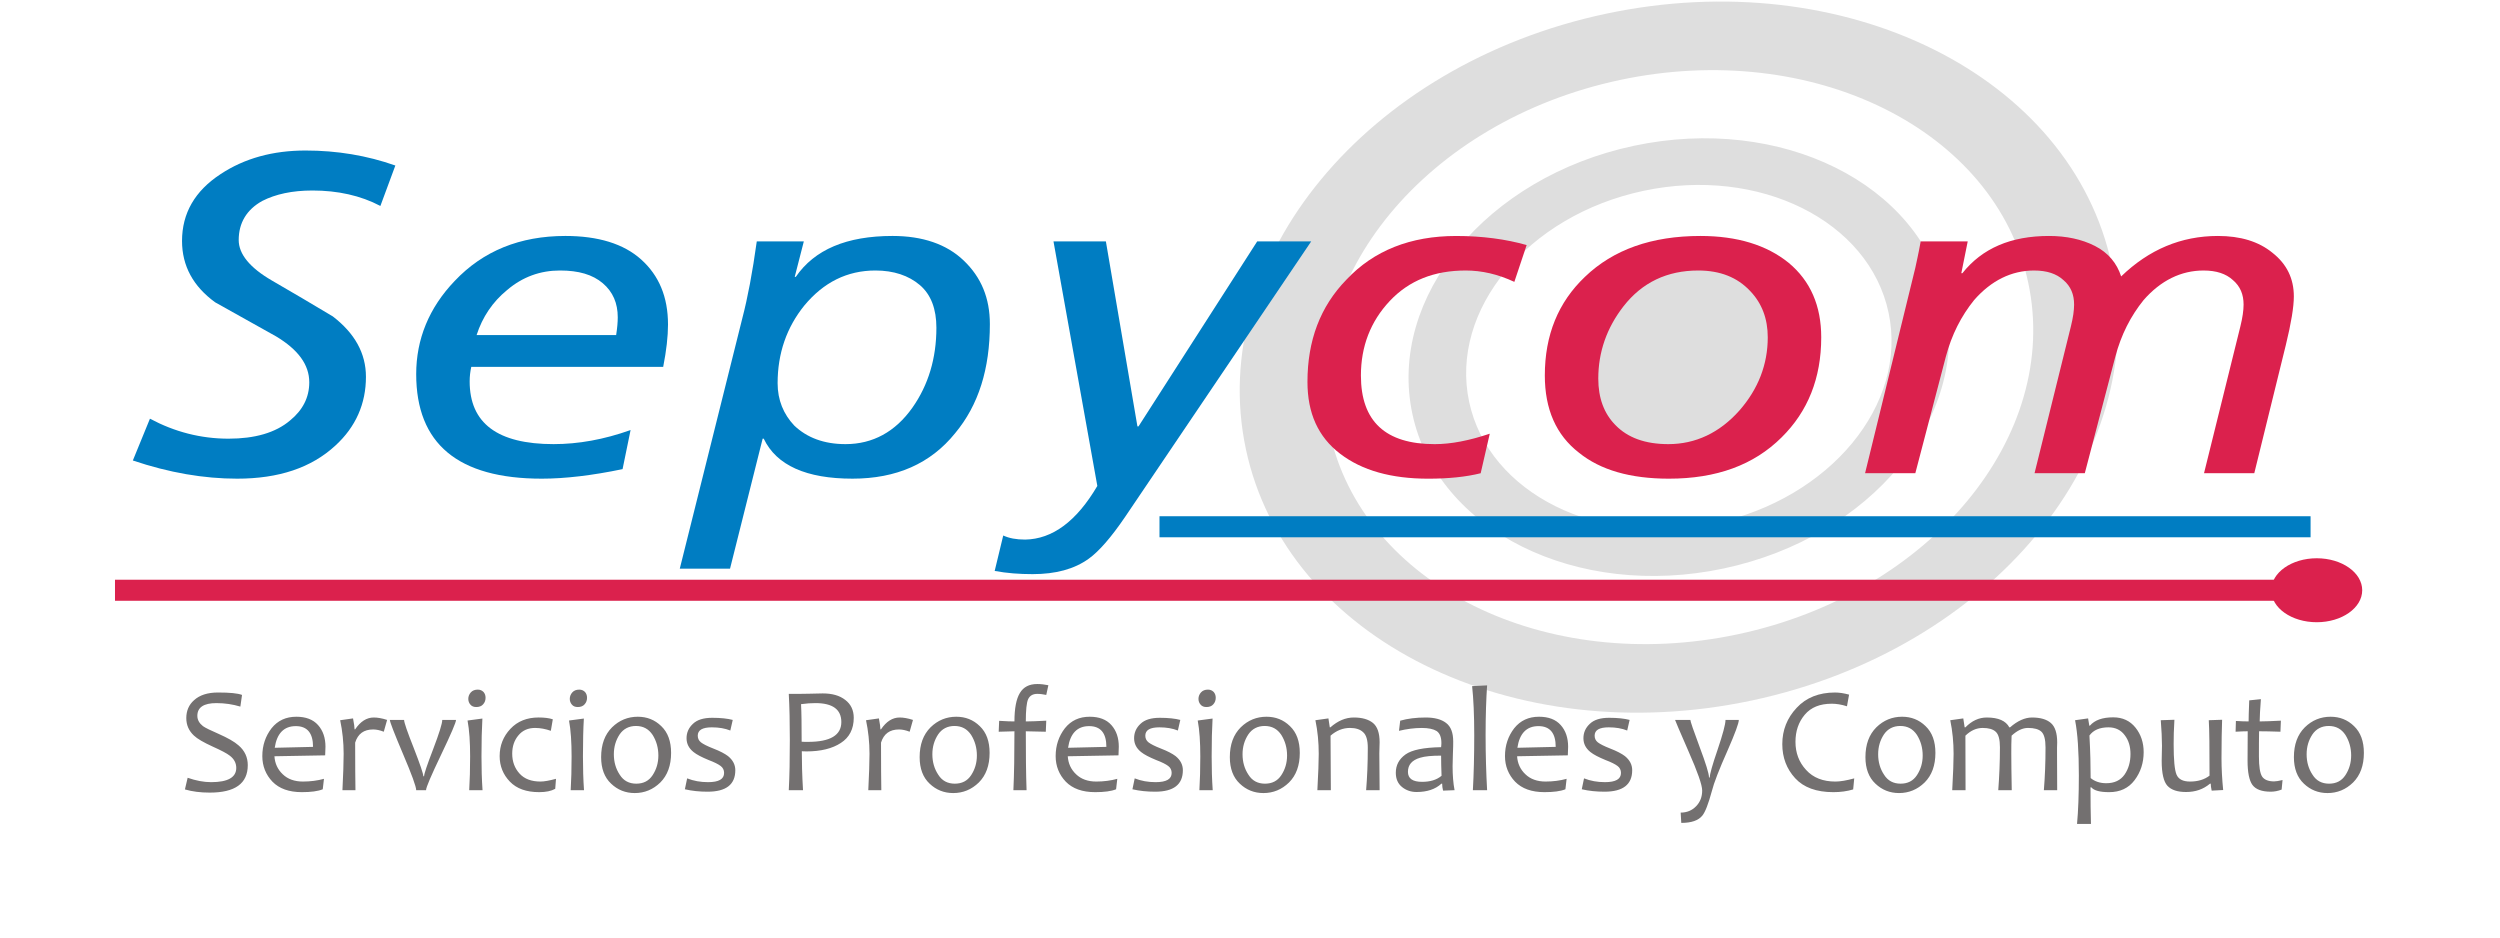
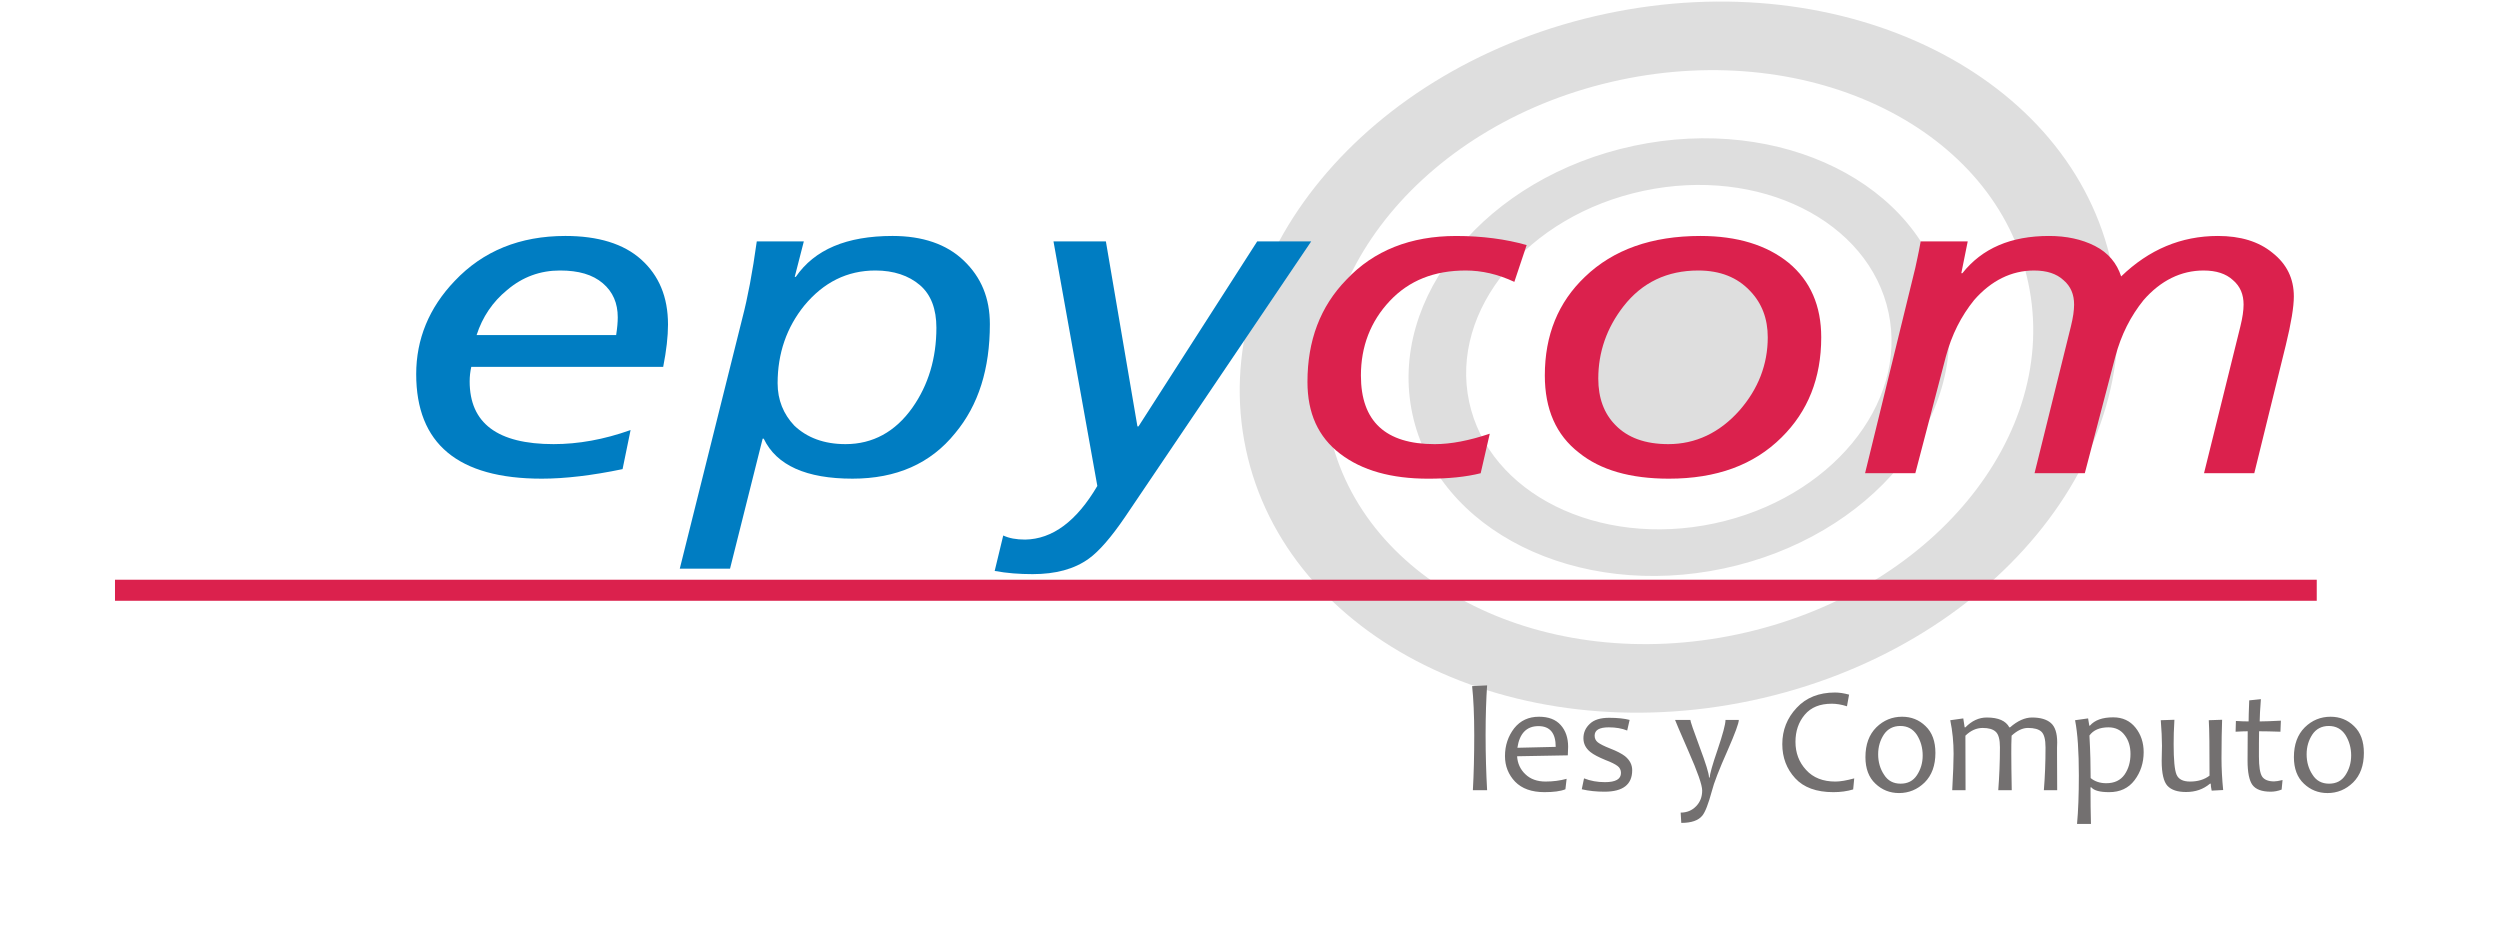
<svg xmlns="http://www.w3.org/2000/svg" width="400" height="150">
  <g>
    <title>background</title>
    <rect fill="none" id="canvas_background" height="152" width="402" y="-1" x="-1" />
  </g>
  <g>
    <title>Layer 1</title>
    <path id="svg_1" d="m265.123,40.732c11.426,-2.428 22.247,2.95 24.173,12.01c1.928,9.067 -5.772,18.376 -17.197,20.805c-11.423,2.428 -22.245,-2.945 -24.172,-12.011c-1.926,-9.06 5.774,-18.375 17.196,-20.804m-2.168,-10.197c18.529,-3.938 36.089,4.782 39.214,19.481c3.122,14.691 -9.373,29.797 -27.901,33.736c-18.523,3.937 -36.086,-4.781 -39.208,-19.471c-3.124,-14.7 9.373,-29.808 27.895,-33.746zm-1.532,-7.208c23.548,-5.005 45.858,6.072 49.828,24.747c3.971,18.683 -11.905,37.876 -35.453,42.881c-23.546,5.005 -45.853,-6.072 -49.824,-24.754c-3.971,-18.676 11.904,-37.869 35.449,-42.874zm-2.237,-10.529c30.88,-6.564 60.132,7.975 65.335,32.456c5.205,24.488 -15.603,49.668 -46.483,56.232c-30.875,6.563 -60.132,-7.977 -65.337,-32.464c-5.204,-24.481 15.61,-49.662 46.485,-56.224zm-2.252,-10.596c38.253,-8.131 74.502,9.875 80.95,40.213s-19.342,61.534 -57.595,69.665c-38.251,8.13 -74.5,-9.879 -80.949,-40.217c-6.448,-30.337 19.343,-61.531 57.594,-69.661z" fill="#DEDEDE" clip-rule="evenodd" fill-rule="evenodd" />
-     <path id="svg_2" d="m39.643,122.431c0,2.932 -2.036,4.386 -6.082,4.386c-1.502,0 -2.811,-0.17 -3.974,-0.509l0.436,-1.866c1.309,0.46 2.569,0.703 3.756,0.703c2.69,0 4.022,-0.775 4.022,-2.278c0,-0.775 -0.339,-1.43 -1.042,-1.963c-0.46,-0.363 -1.381,-0.848 -2.738,-1.454c-1.429,-0.654 -2.447,-1.236 -3.004,-1.769c-0.8,-0.751 -1.211,-1.672 -1.211,-2.787c0,-1.163 0.412,-2.132 1.236,-2.859c0.896,-0.824 2.181,-1.235 3.828,-1.235c1.89,0 3.174,0.121 3.853,0.388l-0.267,1.866c-1.211,-0.364 -2.472,-0.558 -3.829,-0.558c-2.035,0 -3.053,0.679 -3.053,2.036c0,0.654 0.315,1.187 0.896,1.647c0.364,0.267 1.212,0.679 2.496,1.236c1.478,0.654 2.544,1.26 3.198,1.842c0.994,0.847 1.479,1.913 1.479,3.174zm12.431,-2.957c0,0.339 -0.024,0.8 -0.048,1.381l-8.117,0.146c0.073,1.139 0.509,2.108 1.333,2.883c0.8,0.775 1.89,1.163 3.223,1.163c1.188,0 2.326,-0.146 3.368,-0.436l-0.194,1.672c-0.775,0.315 -1.89,0.46 -3.344,0.46c-2.06,0 -3.61,-0.558 -4.701,-1.672c-1.066,-1.115 -1.624,-2.496 -1.624,-4.095c0,-1.72 0.509,-3.198 1.478,-4.458c0.993,-1.236 2.302,-1.841 3.974,-1.841c1.502,0 2.666,0.436 3.465,1.333c0.799,0.896 1.187,2.059 1.187,3.464zm-1.987,0.025c0,-2.205 -0.921,-3.32 -2.762,-3.32c-1.89,0 -3.029,1.163 -3.368,3.465l6.13,-0.145zm11.85,-4.313l-0.533,1.89c-0.606,-0.242 -1.187,-0.363 -1.696,-0.363c-1.502,0 -2.447,0.703 -2.883,2.108c0,3.635 0.024,6.155 0.048,7.609l-2.083,0c0.121,-2.496 0.193,-4.435 0.193,-5.815c0,-1.866 -0.193,-3.659 -0.557,-5.379l2.06,-0.291c0.17,0.873 0.243,1.454 0.243,1.745l0.097,0c0.848,-1.26 1.842,-1.89 2.98,-1.89c0.58,-0.002 1.307,0.119 2.131,0.386zm11.026,0c0,0.388 -0.8,2.253 -2.399,5.597c-1.6,3.344 -2.399,5.209 -2.399,5.646l-1.575,0c0,-0.558 -0.703,-2.496 -2.108,-5.792c-1.405,-3.319 -2.108,-5.137 -2.108,-5.452l2.278,0c0,0.388 0.509,1.89 1.551,4.507c1.018,2.617 1.527,4.119 1.527,4.507l0.121,0c0,-0.363 0.484,-1.817 1.454,-4.337c0.969,-2.544 1.454,-4.095 1.454,-4.676l2.204,0zm4.241,11.243l-2.132,0c0.097,-1.575 0.146,-3.393 0.146,-5.404c0,-2.278 -0.121,-4.192 -0.412,-5.743l2.375,-0.315c-0.097,1.648 -0.145,3.659 -0.145,6.058c-0.001,1.89 0.047,3.683 0.168,5.404zm0.485,-14.782c0,0.388 -0.122,0.751 -0.388,1.042c-0.243,0.291 -0.63,0.437 -1.091,0.437c-0.412,0 -0.727,-0.122 -0.945,-0.388c-0.218,-0.243 -0.339,-0.558 -0.339,-0.921c0,-0.388 0.146,-0.751 0.412,-1.042c0.267,-0.291 0.63,-0.436 1.115,-0.436c0.388,0 0.678,0.145 0.92,0.388c0.219,0.266 0.316,0.557 0.316,0.92zm11.268,12.964l-0.121,1.599c-0.654,0.363 -1.502,0.533 -2.568,0.533c-2.06,0 -3.61,-0.558 -4.701,-1.696c-1.066,-1.115 -1.624,-2.472 -1.624,-4.071c0,-1.696 0.582,-3.15 1.72,-4.361c1.139,-1.212 2.641,-1.817 4.507,-1.817c0.945,0 1.696,0.097 2.278,0.291l-0.315,1.842c-0.824,-0.291 -1.672,-0.46 -2.52,-0.46c-1.115,0 -2.011,0.388 -2.666,1.187c-0.654,0.775 -0.993,1.745 -0.993,2.932c0,1.26 0.388,2.326 1.187,3.198c0.775,0.848 1.89,1.26 3.344,1.26c0.581,-0.001 1.406,-0.146 2.472,-0.437zm4.483,1.818l-2.132,0c0.097,-1.575 0.145,-3.393 0.145,-5.404c0,-2.278 -0.121,-4.192 -0.412,-5.743l2.375,-0.315c-0.097,1.648 -0.146,3.659 -0.146,6.058c0.001,1.89 0.049,3.683 0.17,5.404zm0.485,-14.782c0,0.388 -0.121,0.751 -0.388,1.042c-0.242,0.291 -0.63,0.437 -1.09,0.437c-0.412,0 -0.727,-0.122 -0.945,-0.388c-0.218,-0.243 -0.339,-0.558 -0.339,-0.921c0,-0.388 0.146,-0.751 0.412,-1.042c0.267,-0.291 0.63,-0.436 1.115,-0.436c0.388,0 0.679,0.145 0.921,0.388c0.217,0.266 0.314,0.557 0.314,0.92zm13.449,8.821c0,2.011 -0.582,3.586 -1.72,4.725c-1.163,1.139 -2.544,1.696 -4.095,1.696c-1.478,0 -2.738,-0.509 -3.78,-1.502c-1.066,-0.994 -1.599,-2.423 -1.599,-4.241c0,-2.035 0.582,-3.61 1.745,-4.773c1.163,-1.139 2.544,-1.696 4.119,-1.696c1.454,0 2.714,0.484 3.756,1.502c1.065,1.017 1.574,2.447 1.574,4.289zm-2.036,0.412c0,-1.236 -0.315,-2.326 -0.92,-3.296c-0.63,-0.945 -1.502,-1.429 -2.666,-1.429c-1.115,0 -2.011,0.46 -2.617,1.357c-0.605,0.92 -0.92,1.962 -0.92,3.174c0,1.236 0.315,2.326 0.945,3.271c0.606,0.969 1.502,1.43 2.641,1.43c1.139,0 2.011,-0.437 2.617,-1.357c0.605,-0.921 0.92,-1.963 0.92,-3.15zm12.311,2.35c0,2.302 -1.479,3.441 -4.435,3.441c-1.284,0 -2.496,-0.121 -3.635,-0.388l0.364,-1.745c1.042,0.412 2.132,0.606 3.344,0.606c1.72,0 2.568,-0.485 2.568,-1.479c0,-0.46 -0.194,-0.848 -0.557,-1.114c-0.388,-0.291 -1.018,-0.606 -1.914,-0.945c-1.115,-0.46 -1.915,-0.872 -2.423,-1.284c-0.751,-0.605 -1.115,-1.333 -1.115,-2.205c0,-0.896 0.339,-1.672 1.018,-2.302c0.678,-0.654 1.696,-0.969 3.102,-0.969c1.357,0 2.447,0.121 3.271,0.339l-0.388,1.696c-0.848,-0.339 -1.817,-0.509 -2.956,-0.509c-1.502,0 -2.253,0.436 -2.253,1.333c0,0.436 0.169,0.799 0.509,1.066c0.339,0.267 0.993,0.606 1.987,0.994c1.066,0.412 1.841,0.824 2.351,1.211c0.774,0.63 1.162,1.382 1.162,2.254zm18.95,-8.384c0,1.793 -0.703,3.15 -2.06,4.022c-1.357,0.896 -3.199,1.357 -5.5,1.357c-0.291,0 -0.533,-0.024 -0.751,-0.024c0,1.72 0.048,3.78 0.194,6.228l-2.278,0c0.121,-2.254 0.169,-4.943 0.169,-8.093c0,-2.714 -0.048,-5.161 -0.169,-7.318l1.696,0c0.169,0 0.703,0 1.551,-0.024c0.848,-0.024 1.575,-0.048 2.181,-0.048c1.526,0 2.714,0.339 3.61,1.042c0.896,0.678 1.357,1.647 1.357,2.858zm-1.987,0.678c0,-2.011 -1.381,-3.029 -4.144,-3.029c-0.679,0 -1.454,0.048 -2.302,0.17c0.072,1.284 0.097,3.295 0.097,6.009c0.267,0.024 0.606,0.024 1.018,0.024c3.562,0.001 5.331,-1.065 5.331,-3.174zm11.462,-0.338l-0.533,1.89c-0.606,-0.242 -1.188,-0.363 -1.696,-0.363c-1.502,0 -2.447,0.703 -2.883,2.108c0,3.635 0.024,6.155 0.048,7.609l-2.084,0c0.121,-2.496 0.194,-4.435 0.194,-5.815c0,-1.866 -0.194,-3.659 -0.557,-5.379l2.06,-0.291c0.169,0.873 0.242,1.454 0.242,1.745l0.097,0c0.848,-1.26 1.841,-1.89 2.98,-1.89c0.581,-0.002 1.308,0.119 2.132,0.386zm12.261,5.282c0,2.011 -0.582,3.586 -1.72,4.725c-1.163,1.139 -2.544,1.696 -4.095,1.696c-1.478,0 -2.738,-0.509 -3.78,-1.502c-1.066,-0.994 -1.599,-2.423 -1.599,-4.241c0,-2.035 0.582,-3.61 1.745,-4.773c1.163,-1.139 2.544,-1.696 4.119,-1.696c1.454,0 2.714,0.484 3.756,1.502c1.066,1.017 1.574,2.447 1.574,4.289zm-2.035,0.412c0,-1.236 -0.315,-2.326 -0.92,-3.296c-0.63,-0.945 -1.502,-1.429 -2.666,-1.429c-1.115,0 -2.011,0.46 -2.617,1.357c-0.605,0.92 -0.92,1.962 -0.92,3.174c0,1.236 0.315,2.326 0.945,3.271c0.606,0.969 1.502,1.43 2.641,1.43c1.139,0 2.011,-0.437 2.617,-1.357c0.605,-0.921 0.92,-1.963 0.92,-3.15zm11.438,-11.243l-0.339,1.551c-0.484,-0.097 -0.945,-0.17 -1.43,-0.17c-0.727,0 -1.211,0.291 -1.478,0.873c-0.242,0.557 -0.363,1.745 -0.363,3.538c0.775,0 1.866,-0.048 3.271,-0.121l-0.073,1.769c-1.599,-0.048 -2.665,-0.072 -3.198,-0.072c0,3.586 0.024,6.736 0.121,9.426l-2.108,0c0.121,-2.617 0.169,-5.767 0.169,-9.426c-0.484,0 -1.333,0.024 -2.52,0.072l0.073,-1.745c1.09,0.073 1.914,0.097 2.447,0.097c0,-2.084 0.291,-3.61 0.873,-4.556c0.582,-0.969 1.502,-1.43 2.786,-1.43c0.558,-0.001 1.163,0.072 1.769,0.194zm11.268,9.837c0,0.339 -0.024,0.8 -0.048,1.381l-8.117,0.146c0.073,1.139 0.509,2.108 1.333,2.883c0.8,0.775 1.89,1.163 3.223,1.163c1.188,0 2.326,-0.146 3.368,-0.436l-0.194,1.672c-0.775,0.315 -1.89,0.46 -3.344,0.46c-2.06,0 -3.61,-0.558 -4.701,-1.672c-1.066,-1.115 -1.624,-2.496 -1.624,-4.095c0,-1.72 0.509,-3.198 1.478,-4.458c0.994,-1.236 2.302,-1.841 3.974,-1.841c1.502,0 2.666,0.436 3.465,1.333c0.8,0.896 1.187,2.059 1.187,3.464zm-1.986,0.025c0,-2.205 -0.921,-3.32 -2.762,-3.32c-1.89,0 -3.029,1.163 -3.368,3.465l6.13,-0.145zm12.237,3.731c0,2.302 -1.478,3.441 -4.434,3.441c-1.285,0 -2.496,-0.121 -3.635,-0.388l0.363,-1.745c1.042,0.412 2.132,0.606 3.344,0.606c1.721,0 2.569,-0.485 2.569,-1.479c0,-0.46 -0.194,-0.848 -0.558,-1.114c-0.388,-0.291 -1.018,-0.606 -1.914,-0.945c-1.115,-0.46 -1.915,-0.872 -2.423,-1.284c-0.751,-0.605 -1.114,-1.333 -1.114,-2.205c0,-0.896 0.339,-1.672 1.018,-2.302c0.678,-0.654 1.696,-0.969 3.102,-0.969c1.357,0 2.447,0.121 3.271,0.339l-0.388,1.696c-0.848,-0.339 -1.817,-0.509 -2.956,-0.509c-1.502,0 -2.253,0.436 -2.253,1.333c0,0.436 0.169,0.799 0.509,1.066s0.994,0.606 1.987,0.994c1.066,0.412 1.842,0.824 2.351,1.211c0.774,0.63 1.161,1.382 1.161,2.254zm4.775,3.199l-2.132,0c0.097,-1.575 0.146,-3.393 0.146,-5.404c0,-2.278 -0.121,-4.192 -0.412,-5.743l2.375,-0.315c-0.097,1.648 -0.145,3.659 -0.145,6.058c-0.002,1.89 0.047,3.683 0.168,5.404zm0.485,-14.782c0,0.388 -0.122,0.751 -0.388,1.042c-0.243,0.291 -0.63,0.437 -1.091,0.437c-0.412,0 -0.727,-0.122 -0.945,-0.388c-0.218,-0.243 -0.339,-0.558 -0.339,-0.921c0,-0.388 0.146,-0.751 0.412,-1.042c0.267,-0.291 0.63,-0.436 1.115,-0.436c0.388,0 0.678,0.145 0.92,0.388c0.218,0.266 0.316,0.557 0.316,0.92zm13.448,8.821c0,2.011 -0.581,3.586 -1.72,4.725c-1.163,1.139 -2.544,1.696 -4.095,1.696c-1.478,0 -2.738,-0.509 -3.78,-1.502c-1.066,-0.994 -1.599,-2.423 -1.599,-4.241c0,-2.035 0.582,-3.61 1.745,-4.773c1.163,-1.139 2.544,-1.696 4.119,-1.696c1.454,0 2.714,0.484 3.756,1.502c1.065,1.017 1.574,2.447 1.574,4.289zm-2.035,0.412c0,-1.236 -0.315,-2.326 -0.921,-3.296c-0.63,-0.945 -1.502,-1.429 -2.665,-1.429c-1.115,0 -2.011,0.46 -2.617,1.357c-0.606,0.92 -0.921,1.962 -0.921,3.174c0,1.236 0.315,2.326 0.945,3.271c0.605,0.969 1.502,1.43 2.641,1.43c1.139,0 2.011,-0.437 2.617,-1.357c0.606,-0.921 0.921,-1.963 0.921,-3.15zm14.806,5.549l-2.157,0c0.17,-2.084 0.267,-4.337 0.267,-6.785c0,-1.212 -0.242,-2.06 -0.751,-2.496c-0.484,-0.46 -1.188,-0.678 -2.108,-0.678c-1.114,0 -2.156,0.412 -3.102,1.236c0,2.689 0.024,5.597 0.049,8.723l-2.156,0c0.146,-2.69 0.218,-4.628 0.218,-5.815c0,-1.842 -0.17,-3.635 -0.533,-5.379l2.084,-0.291l0.218,1.43l0.098,0c1.188,-1.042 2.423,-1.575 3.756,-1.575c1.309,0 2.326,0.291 3.053,0.872c0.703,0.582 1.066,1.599 1.066,3.102c0,0.146 0,0.436 -0.024,0.873c-0.024,0.436 -0.024,0.751 -0.024,0.896c-0.002,1.307 0.022,3.27 0.046,5.887zm11.995,0l-1.841,0.072c-0.098,-0.388 -0.146,-0.751 -0.146,-1.114l-0.121,0c-0.97,0.896 -2.303,1.333 -3.975,1.333c-0.896,0 -1.672,-0.267 -2.326,-0.799c-0.654,-0.533 -0.993,-1.285 -0.993,-2.278c0,-1.211 0.509,-2.181 1.551,-2.932c1.018,-0.727 2.908,-1.115 5.694,-1.163c0.024,-0.194 0.049,-0.412 0.049,-0.654c0,-0.969 -0.267,-1.599 -0.775,-1.938c-0.509,-0.315 -1.309,-0.484 -2.351,-0.484c-1.236,0 -2.447,0.169 -3.659,0.46l0.194,-1.624c1.187,-0.339 2.544,-0.509 4.095,-0.509c1.405,0 2.496,0.291 3.247,0.872c0.775,0.582 1.139,1.575 1.139,2.956c0,0.364 0,1.042 -0.049,2.011c-0.023,0.994 -0.048,1.624 -0.048,1.963c0.001,1.429 0.098,2.713 0.315,3.828zm-2.084,-2.303c-0.048,-1.187 -0.072,-2.278 -0.072,-3.223c-1.479,0 -2.593,0.097 -3.368,0.339c-1.309,0.388 -1.938,1.139 -1.938,2.253c0,1.066 0.751,1.599 2.254,1.599c1.307,0.002 2.349,-0.313 3.124,-0.968z" fill="#737070" />
    <path id="svg_3" d="m237.937,126.429l-2.277,0c0.146,-2.617 0.218,-5.549 0.218,-8.82c0,-3.198 -0.121,-5.791 -0.339,-7.827l2.398,-0.121c-0.146,2.157 -0.242,4.798 -0.242,7.948c-0.001,3.222 0.096,6.178 0.242,8.82zm12.963,-6.955c0,0.339 -0.023,0.8 -0.048,1.381l-8.117,0.146c0.072,1.139 0.509,2.108 1.332,2.883c0.8,0.775 1.891,1.163 3.223,1.163c1.188,0 2.326,-0.146 3.368,-0.436l-0.193,1.672c-0.775,0.315 -1.891,0.46 -3.344,0.46c-2.06,0 -3.61,-0.558 -4.701,-1.672c-1.066,-1.115 -1.623,-2.496 -1.623,-4.095c0,-1.72 0.509,-3.198 1.478,-4.458c0.993,-1.236 2.302,-1.841 3.974,-1.841c1.503,0 2.666,0.436 3.466,1.333c0.798,0.896 1.185,2.059 1.185,3.464zm-1.986,0.025c0,-2.205 -0.921,-3.32 -2.763,-3.32c-1.89,0 -3.028,1.163 -3.368,3.465l6.131,-0.145zm12.237,3.731c0,2.302 -1.478,3.441 -4.434,3.441c-1.285,0 -2.496,-0.121 -3.635,-0.388l0.363,-1.745c1.042,0.412 2.132,0.606 3.344,0.606c1.721,0 2.568,-0.485 2.568,-1.479c0,-0.46 -0.193,-0.848 -0.558,-1.114c-0.388,-0.291 -1.018,-0.606 -1.914,-0.945c-1.114,-0.46 -1.914,-0.872 -2.423,-1.284c-0.751,-0.605 -1.114,-1.333 -1.114,-2.205c0,-0.896 0.339,-1.672 1.018,-2.302c0.678,-0.654 1.696,-0.969 3.102,-0.969c1.356,0 2.447,0.121 3.271,0.339l-0.388,1.696c-0.848,-0.339 -1.817,-0.509 -2.956,-0.509c-1.502,0 -2.253,0.436 -2.253,1.333c0,0.436 0.169,0.799 0.509,1.066c0.339,0.267 0.993,0.606 1.986,0.994c1.066,0.412 1.842,0.824 2.351,1.211c0.776,0.63 1.163,1.382 1.163,2.254zm17.061,-8.044c0,0.509 -0.582,2.108 -1.77,4.822c-1.381,3.102 -2.229,5.282 -2.544,6.566c-0.558,2.06 -1.066,3.368 -1.526,3.926c-0.63,0.775 -1.745,1.163 -3.368,1.163l-0.097,-1.648c0.993,0 1.817,-0.339 2.471,-1.018c0.654,-0.679 0.97,-1.502 0.97,-2.52c0,-0.873 -0.727,-2.956 -2.181,-6.251c-1.43,-3.295 -2.156,-4.968 -2.156,-5.04l2.447,0c0,0.218 0.484,1.647 1.478,4.313c0.993,2.641 1.503,4.289 1.503,4.895l0.121,0c0,-0.509 0.411,-1.987 1.26,-4.458c0.823,-2.447 1.26,-4.046 1.26,-4.749l2.132,0l0,-0.001zm18.465,9.353l-0.17,1.769c-0.969,0.291 -2.011,0.436 -3.174,0.436c-2.714,0 -4.749,-0.751 -6.106,-2.229c-1.356,-1.478 -2.06,-3.295 -2.06,-5.452c0,-2.254 0.775,-4.192 2.302,-5.815c1.503,-1.624 3.563,-2.447 6.131,-2.447c0.702,0 1.453,0.121 2.253,0.339l-0.339,1.866c-0.896,-0.291 -1.721,-0.412 -2.423,-0.412c-1.915,0 -3.344,0.582 -4.338,1.769c-0.993,1.188 -1.478,2.617 -1.478,4.337c0,1.745 0.557,3.247 1.696,4.483c1.139,1.26 2.714,1.866 4.7,1.866c0.776,-0.002 1.77,-0.171 3.006,-0.51zm12.989,-4.071c0,2.011 -0.582,3.586 -1.721,4.725c-1.163,1.139 -2.545,1.696 -4.096,1.696c-1.478,0 -2.737,-0.509 -3.779,-1.502c-1.066,-0.994 -1.6,-2.423 -1.6,-4.241c0,-2.035 0.582,-3.61 1.745,-4.773c1.163,-1.139 2.544,-1.696 4.119,-1.696c1.454,0 2.714,0.484 3.756,1.502c1.066,1.017 1.576,2.447 1.576,4.289zm-2.036,0.412c0,-1.236 -0.314,-2.326 -0.921,-3.296c-0.63,-0.945 -1.502,-1.429 -2.665,-1.429c-1.114,0 -2.011,0.46 -2.617,1.357c-0.605,0.92 -0.921,1.962 -0.921,3.174c0,1.236 0.315,2.326 0.945,3.271c0.605,0.969 1.502,1.43 2.642,1.43c1.139,0 2.011,-0.437 2.616,-1.357c0.606,-0.921 0.921,-1.963 0.921,-3.15zm19.653,-1.309c0,-1.26 -0.219,-2.084 -0.654,-2.496c-0.437,-0.412 -1.163,-0.605 -2.157,-0.605c-0.848,0 -1.72,0.412 -2.616,1.236c-0.049,0.969 -0.049,1.914 -0.049,2.835c0,1.308 0.024,3.271 0.072,5.888l-2.156,0c0.17,-2.254 0.267,-4.531 0.267,-6.857c0,-1.26 -0.218,-2.084 -0.679,-2.496c-0.436,-0.412 -1.139,-0.605 -2.084,-0.605c-0.993,0 -1.914,0.412 -2.762,1.236c0,2.496 0,5.403 0.023,8.723l-2.132,0c0.146,-2.69 0.218,-4.628 0.218,-5.815c0,-1.842 -0.169,-3.61 -0.533,-5.379l2.084,-0.291l0.219,1.43l0.121,0c1.018,-1.042 2.156,-1.575 3.416,-1.575c1.866,0 3.054,0.533 3.61,1.575l0.121,0c1.188,-1.042 2.375,-1.575 3.514,-1.575c1.333,0 2.326,0.291 3.005,0.872s1.018,1.624 1.018,3.102c0,0.146 0,0.436 -0.024,0.873c0,0.436 0,0.751 0,0.896c0,1.308 0,3.271 0.024,5.888l-2.132,0c0.169,-2.062 0.266,-4.364 0.266,-6.86zm15.703,0.776c0,1.696 -0.485,3.198 -1.454,4.482c-0.97,1.284 -2.326,1.915 -4.071,1.915c-1.453,0 -2.398,-0.243 -2.858,-0.775l-0.122,0c0,2.205 0.024,4.144 0.073,5.864l-2.229,0c0.194,-2.084 0.291,-4.677 0.291,-7.778c0,-3.804 -0.194,-6.736 -0.605,-8.82l2.084,-0.291l0.193,1.163l0.097,0c0.775,-0.896 2.012,-1.333 3.731,-1.333c1.503,0 2.69,0.557 3.563,1.647c0.871,1.091 1.307,2.399 1.307,3.926zm-2.108,0.29c0,-1.187 -0.291,-2.181 -0.921,-3.004c-0.605,-0.824 -1.478,-1.26 -2.593,-1.26c-1.405,0 -2.423,0.436 -3.053,1.309c0.146,2.641 0.193,4.919 0.193,6.809c0.654,0.533 1.479,0.824 2.496,0.824c1.309,0 2.277,-0.46 2.932,-1.381c0.631,-0.922 0.946,-2.013 0.946,-3.297zm14.83,5.767l-1.841,0.097c-0.098,-0.46 -0.146,-0.824 -0.146,-1.114l-0.121,0c-1.066,0.896 -2.326,1.333 -3.829,1.333c-1.356,0 -2.35,-0.315 -2.98,-0.994c-0.605,-0.654 -0.92,-1.987 -0.92,-3.974c0,-0.291 0,-0.703 0.023,-1.26c0.024,-0.558 0.024,-0.945 0.024,-1.163c0,-1.139 -0.072,-2.521 -0.193,-4.095l2.181,-0.073c-0.097,1.526 -0.121,2.835 -0.121,3.901c0,2.496 0.146,4.119 0.46,4.87c0.315,0.751 1.042,1.115 2.157,1.115c1.26,0 2.302,-0.315 3.125,-0.945c0,-4.386 -0.023,-7.342 -0.121,-8.869l2.133,-0.073c-0.049,1.478 -0.098,3.538 -0.098,6.155c0,1.673 0.098,3.369 0.267,5.089zm9.5,-1.599l-0.146,1.526c-0.605,0.242 -1.212,0.339 -1.744,0.339c-1.43,0 -2.399,-0.363 -2.933,-1.09c-0.509,-0.703 -0.775,-2.011 -0.775,-3.853c0,-1.211 0,-2.786 0.024,-4.725c-0.437,0 -1.09,0.024 -1.938,0.072l0.049,-1.72c0.751,0.048 1.43,0.073 2.035,0.073c0,-0.485 0.024,-1.599 0.097,-3.368l1.866,-0.194c-0.121,1.648 -0.194,2.835 -0.194,3.562c0.775,0 1.914,-0.048 3.393,-0.121l-0.072,1.769c-1.43,-0.048 -2.569,-0.072 -3.417,-0.072c-0.024,1.187 -0.024,2.52 -0.024,4.022c0,1.624 0.17,2.69 0.509,3.223c0.34,0.509 0.994,0.775 1.914,0.775c0.314,0 0.751,-0.073 1.356,-0.218zm13.013,-4.337c0,2.011 -0.582,3.586 -1.721,4.725c-1.163,1.139 -2.544,1.696 -4.095,1.696c-1.479,0 -2.738,-0.509 -3.78,-1.502c-1.066,-0.994 -1.6,-2.423 -1.6,-4.241c0,-2.035 0.582,-3.61 1.745,-4.773c1.163,-1.139 2.544,-1.696 4.119,-1.696c1.454,0 2.714,0.484 3.756,1.502c1.067,1.017 1.576,2.447 1.576,4.289zm-2.035,0.412c0,-1.236 -0.315,-2.326 -0.921,-3.296c-0.63,-0.945 -1.503,-1.429 -2.666,-1.429c-1.114,0 -2.011,0.46 -2.616,1.357c-0.606,0.92 -0.921,1.962 -0.921,3.174c0,1.236 0.314,2.326 0.944,3.271c0.606,0.969 1.503,1.43 2.642,1.43s2.011,-0.437 2.617,-1.357c0.605,-0.921 0.921,-1.963 0.921,-3.15z" fill="#737070" />
-     <rect id="svg_4" height="3.367" width="184.173" fill="#007DC2" clip-rule="evenodd" fill-rule="evenodd" y="82.598" x="185.519" />
    <rect id="svg_5" height="3.368" width="352.281" fill="#DB214D" clip-rule="evenodd" fill-rule="evenodd" y="92.756" x="18.398" />
-     <path id="svg_6" d="m63.256,26.482l-2.395,6.472c-3.165,-1.673 -6.843,-2.473 -10.864,-2.473c-3.25,0 -5.902,0.582 -8.041,1.673c-2.481,1.382 -3.764,3.491 -3.764,6.254c0,2.255 1.796,4.437 5.304,6.473c3.25,1.891 6.501,3.782 9.751,5.745c3.507,2.691 5.304,5.891 5.304,9.672c0,4.291 -1.625,8 -4.876,10.981c-3.849,3.563 -9.067,5.309 -15.739,5.309c-5.304,0 -10.864,-0.946 -16.681,-2.909l2.737,-6.69c3.935,2.109 8.126,3.2 12.575,3.2c4.191,0 7.527,-0.945 9.837,-2.909c2.053,-1.673 3.08,-3.709 3.08,-6.109c0,-2.836 -1.796,-5.236 -5.303,-7.345c-3.251,-1.818 -6.501,-3.636 -9.752,-5.454c-3.507,-2.545 -5.304,-5.818 -5.304,-9.818c0,-4.436 2.053,-8 6.159,-10.69c3.849,-2.545 8.383,-3.781 13.601,-3.781c5.047,-0.001 9.837,0.799 14.371,2.399z" fill="#007DC2" />
    <path id="svg_7" d="m100.894,68.807l-1.283,6.254c-4.876,1.018 -9.239,1.527 -12.917,1.527c-13.43,0 -20.102,-5.6 -20.102,-16.727c0,-5.6 2.053,-10.618 6.159,-14.908c4.534,-4.8 10.436,-7.2 17.707,-7.2c5.218,0 9.324,1.236 12.147,3.782s4.277,5.963 4.277,10.399c0,1.891 -0.256,4.145 -0.77,6.763l-30.709,0c-0.171,0.8 -0.256,1.527 -0.256,2.327c0,6.69 4.448,10.036 13.43,10.036c3.934,0.001 8.04,-0.726 12.317,-2.253zm-24.636,-15.2l22.326,0c0.171,-1.091 0.257,-2.036 0.257,-2.836c0,-2.254 -0.77,-4.073 -2.395,-5.454c-1.625,-1.382 -3.85,-2.037 -6.843,-2.037c-3.165,0 -5.988,1.018 -8.469,3.127c-2.309,1.892 -3.935,4.292 -4.876,7.2z" fill="#007DC2" />
    <path id="svg_8" d="m108.765,90.987l10.008,-40.07c0.855,-3.272 1.625,-7.345 2.31,-12.291l7.528,0l-1.455,5.672l0.171,0c2.994,-4.363 8.126,-6.545 15.483,-6.545c4.79,0 8.64,1.309 11.377,3.927c2.823,2.69 4.191,6.036 4.191,10.181c0,7.127 -1.796,12.945 -5.56,17.454c-3.935,4.873 -9.41,7.272 -16.424,7.272c-7.356,0 -12.147,-2.109 -14.2,-6.4l-0.171,0l-5.218,20.799l-8.04,0l0,0.001zm15.653,-29.671c0,2.69 0.941,4.945 2.652,6.763c2.053,1.963 4.791,2.981 8.212,2.981c4.363,0 7.956,-1.963 10.693,-5.818c2.566,-3.636 3.849,-7.927 3.849,-12.799c0,-2.981 -0.855,-5.309 -2.652,-6.836c-1.796,-1.527 -4.191,-2.327 -7.1,-2.327c-4.534,0 -8.297,1.891 -11.377,5.6c-2.822,3.491 -4.277,7.637 -4.277,12.436z" fill="#007DC2" />
    <path id="svg_9" d="m159.149,91.351l1.369,-5.672c0.941,0.437 2.053,0.654 3.507,0.654c4.362,-0.073 8.212,-2.909 11.548,-8.581l-7.014,-39.125l8.383,0l5.047,29.599l0.171,0l18.99,-29.599l8.64,0l-29.768,44.07c-2.224,3.273 -4.191,5.527 -5.817,6.691c-2.31,1.672 -5.303,2.473 -8.981,2.473c-2.14,-0.001 -4.108,-0.146 -6.075,-0.51z" fill="#007DC2" />
    <path id="svg_10" d="m244.263,39.208l-1.968,5.891c-2.651,-1.236 -5.218,-1.818 -7.784,-1.818c-5.047,0 -9.067,1.6 -12.146,4.873s-4.619,7.272 -4.619,11.927c0,7.345 3.935,10.981 11.805,10.981c2.651,0 5.56,-0.582 8.811,-1.672l-1.454,6.327c-2.31,0.582 -5.133,0.873 -8.383,0.873c-5.902,0 -10.607,-1.309 -14.114,-4c-3.508,-2.691 -5.218,-6.472 -5.218,-11.49c0,-6.618 2.053,-12.072 6.244,-16.363c4.362,-4.654 10.265,-6.981 17.536,-6.981c4.19,-0.002 7.954,0.507 11.29,1.452z" fill="#DB214D" />
    <path id="svg_11" d="m247.172,60.08c0,-6.473 2.139,-11.708 6.415,-15.781c4.534,-4.363 10.693,-6.545 18.478,-6.545c5.902,0 10.606,1.455 14.114,4.291c3.507,2.909 5.218,6.909 5.218,11.927c0,6.545 -2.139,11.854 -6.33,15.999c-4.448,4.436 -10.436,6.618 -18.049,6.618c-6.159,0 -10.949,-1.382 -14.371,-4.146c-3.679,-2.836 -5.475,-6.982 -5.475,-12.363zm8.554,0.509c0,3.127 0.941,5.6 2.737,7.418c1.968,2.036 4.791,3.054 8.469,3.054c4.362,0 8.212,-1.818 11.377,-5.381c2.994,-3.418 4.533,-7.345 4.533,-11.708c0,-2.981 -0.94,-5.454 -2.822,-7.417c-2.053,-2.182 -4.79,-3.273 -8.298,-3.273c-4.961,0 -8.981,1.891 -11.976,5.745c-2.651,3.417 -4.02,7.271 -4.02,11.562z" fill="#DB214D" />
    <path id="svg_12" d="m298.412,75.715l8.041,-32.871c0.171,-0.873 0.513,-2.255 0.855,-4.218l7.527,0l-1.026,5.091l0.171,0c3.165,-4 7.784,-5.963 13.857,-5.963c2.737,0 5.218,0.509 7.356,1.6c2.139,1.091 3.507,2.763 4.191,4.873c4.448,-4.291 9.581,-6.473 15.483,-6.473c3.593,0 6.501,0.873 8.725,2.691c2.31,1.818 3.422,4.145 3.422,6.981c0,1.672 -0.428,4.291 -1.283,7.781l-5.047,20.508l-8.041,0l5.817,-23.49c0.342,-1.381 0.513,-2.545 0.513,-3.49c0,-1.6 -0.513,-2.909 -1.711,-3.927c-1.111,-1.018 -2.651,-1.527 -4.704,-1.527c-3.593,0 -6.844,1.6 -9.581,4.727c-2.053,2.545 -3.593,5.527 -4.533,9.09l-4.876,18.617l-8.041,0l5.816,-23.49c0.343,-1.381 0.514,-2.545 0.514,-3.49c0,-1.6 -0.514,-2.909 -1.711,-3.927c-1.112,-1.018 -2.651,-1.527 -4.705,-1.527c-3.593,0 -6.843,1.6 -9.58,4.727c-2.053,2.545 -3.593,5.527 -4.534,9.09l-4.875,18.617l-8.04,0z" fill="#DB214D" />
-     <path id="svg_13" d="m370.68,89.322c4.018,0 7.274,2.292 7.274,5.118s-3.257,5.117 -7.274,5.117c-4.016,0 -7.273,-2.292 -7.273,-5.117s3.257,-5.118 7.273,-5.118" fill="#DB214D" clip-rule="evenodd" fill-rule="evenodd" />
  </g>
</svg>